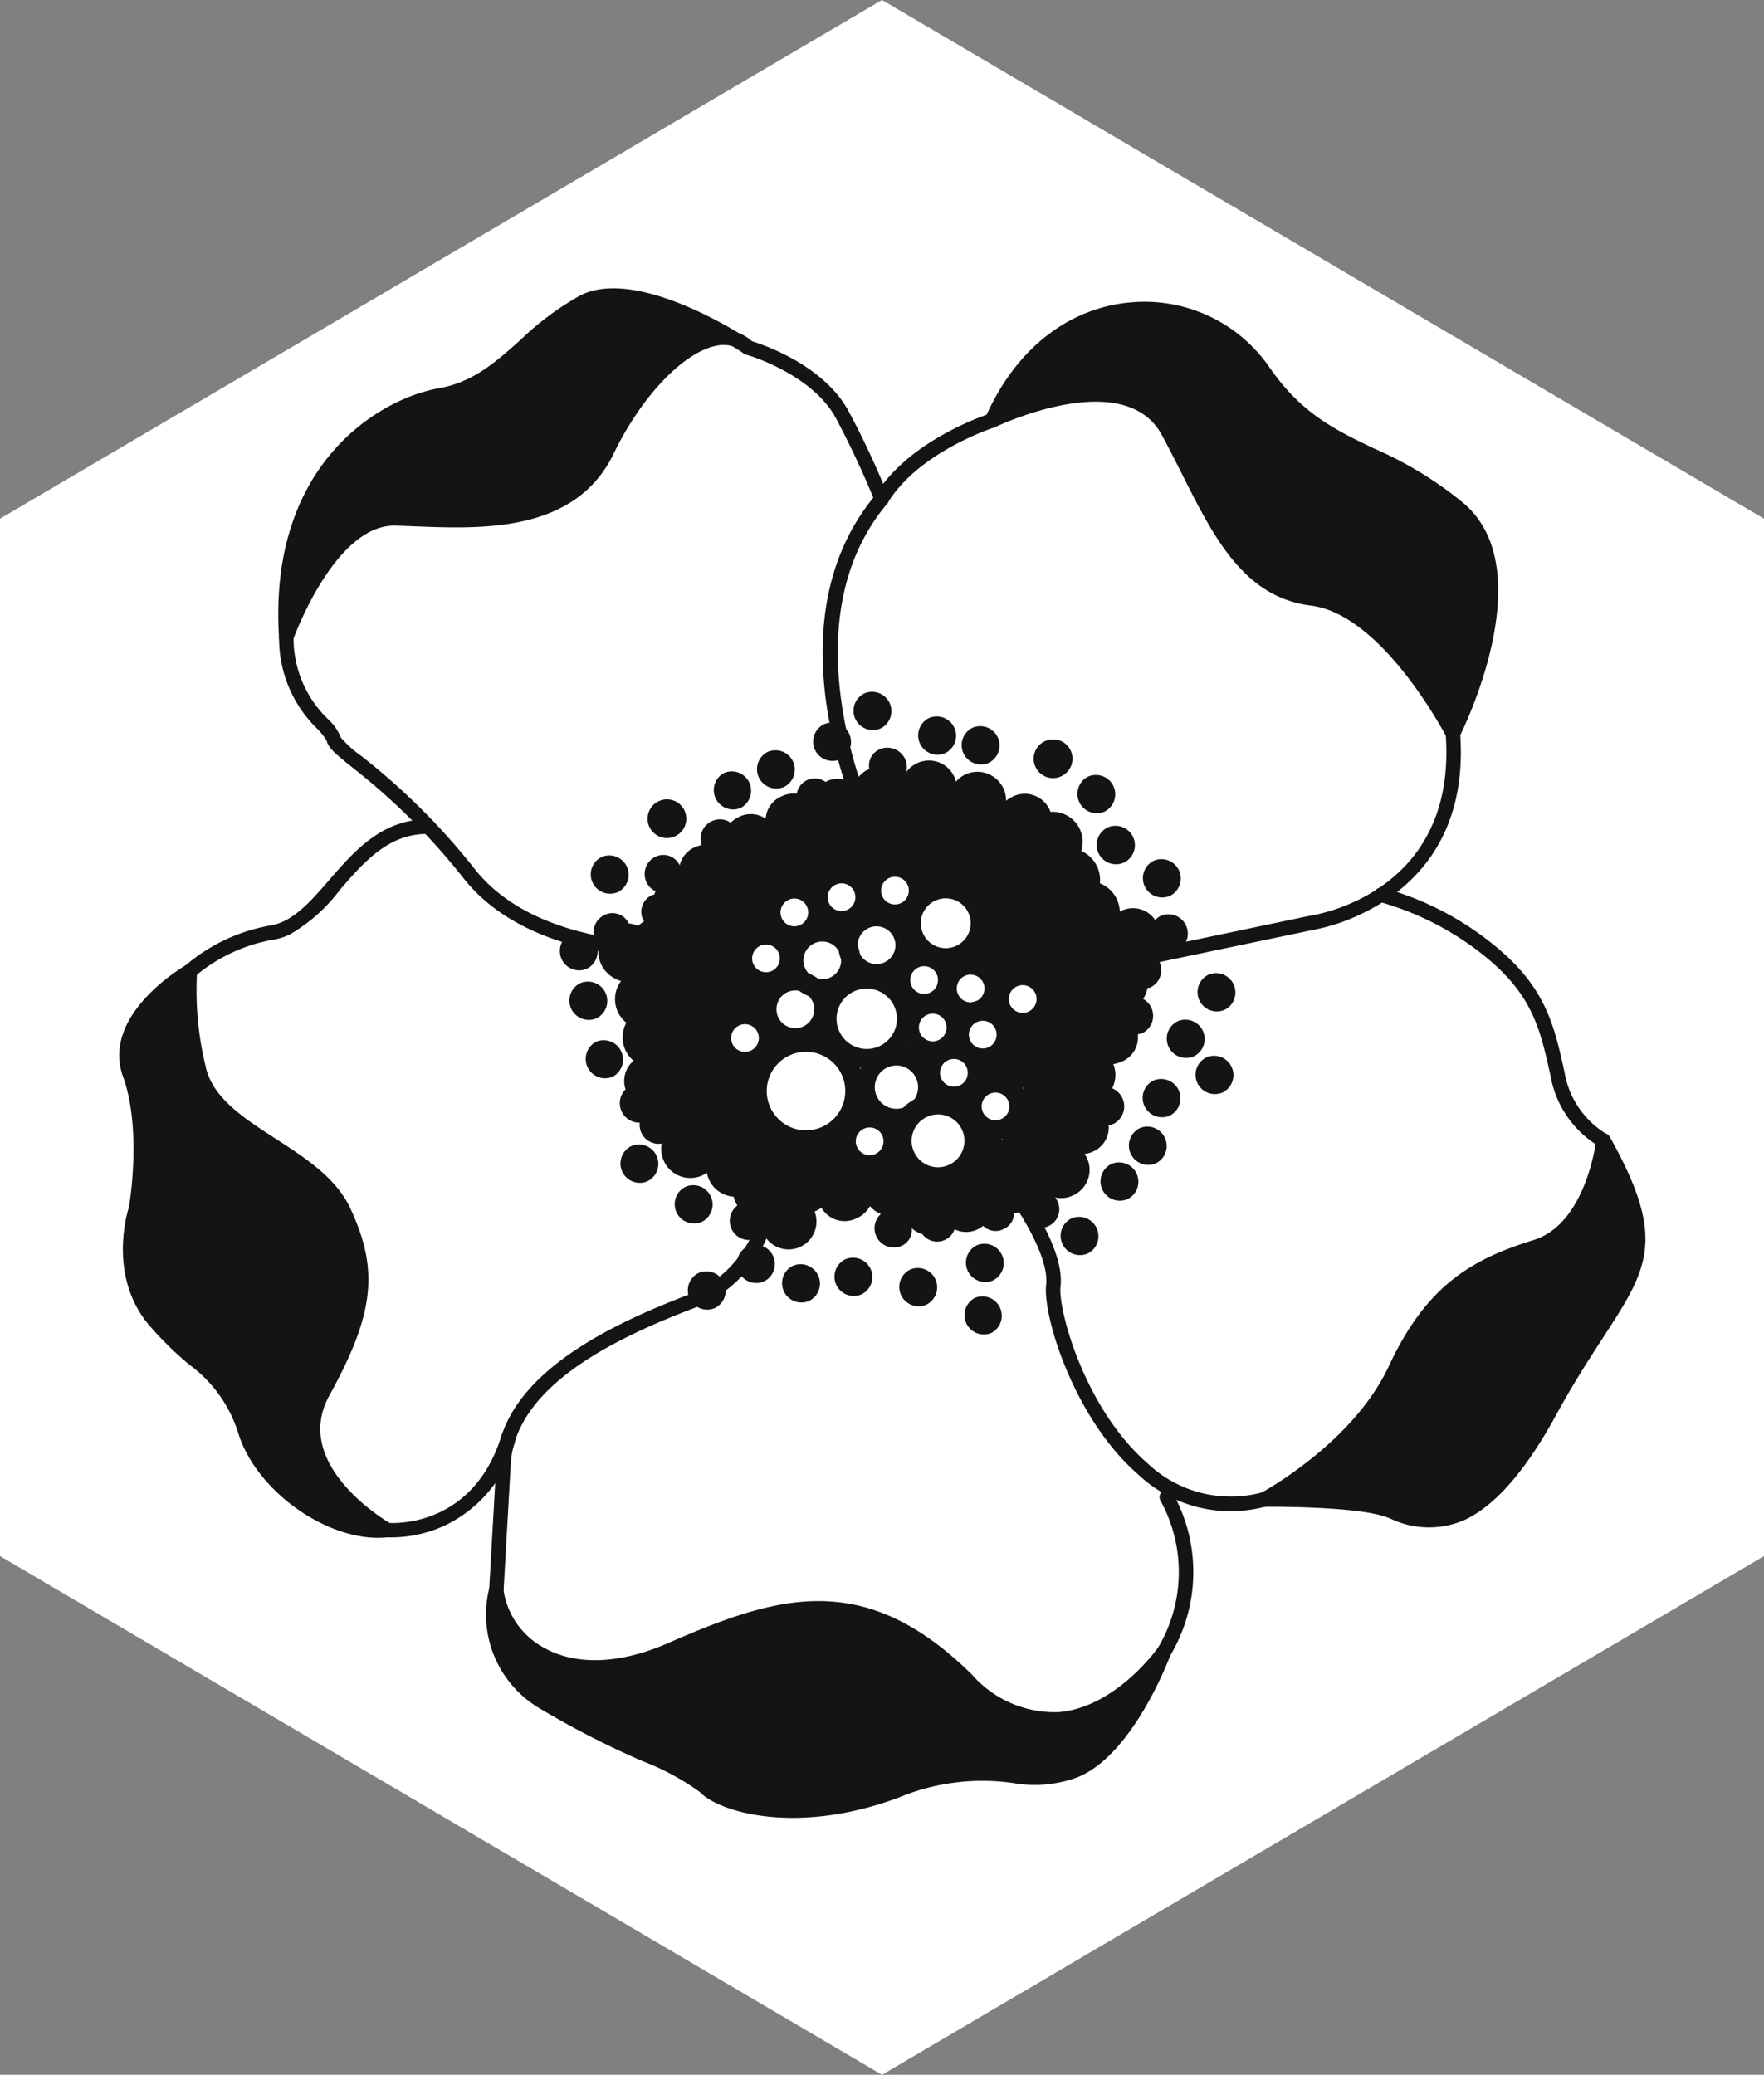
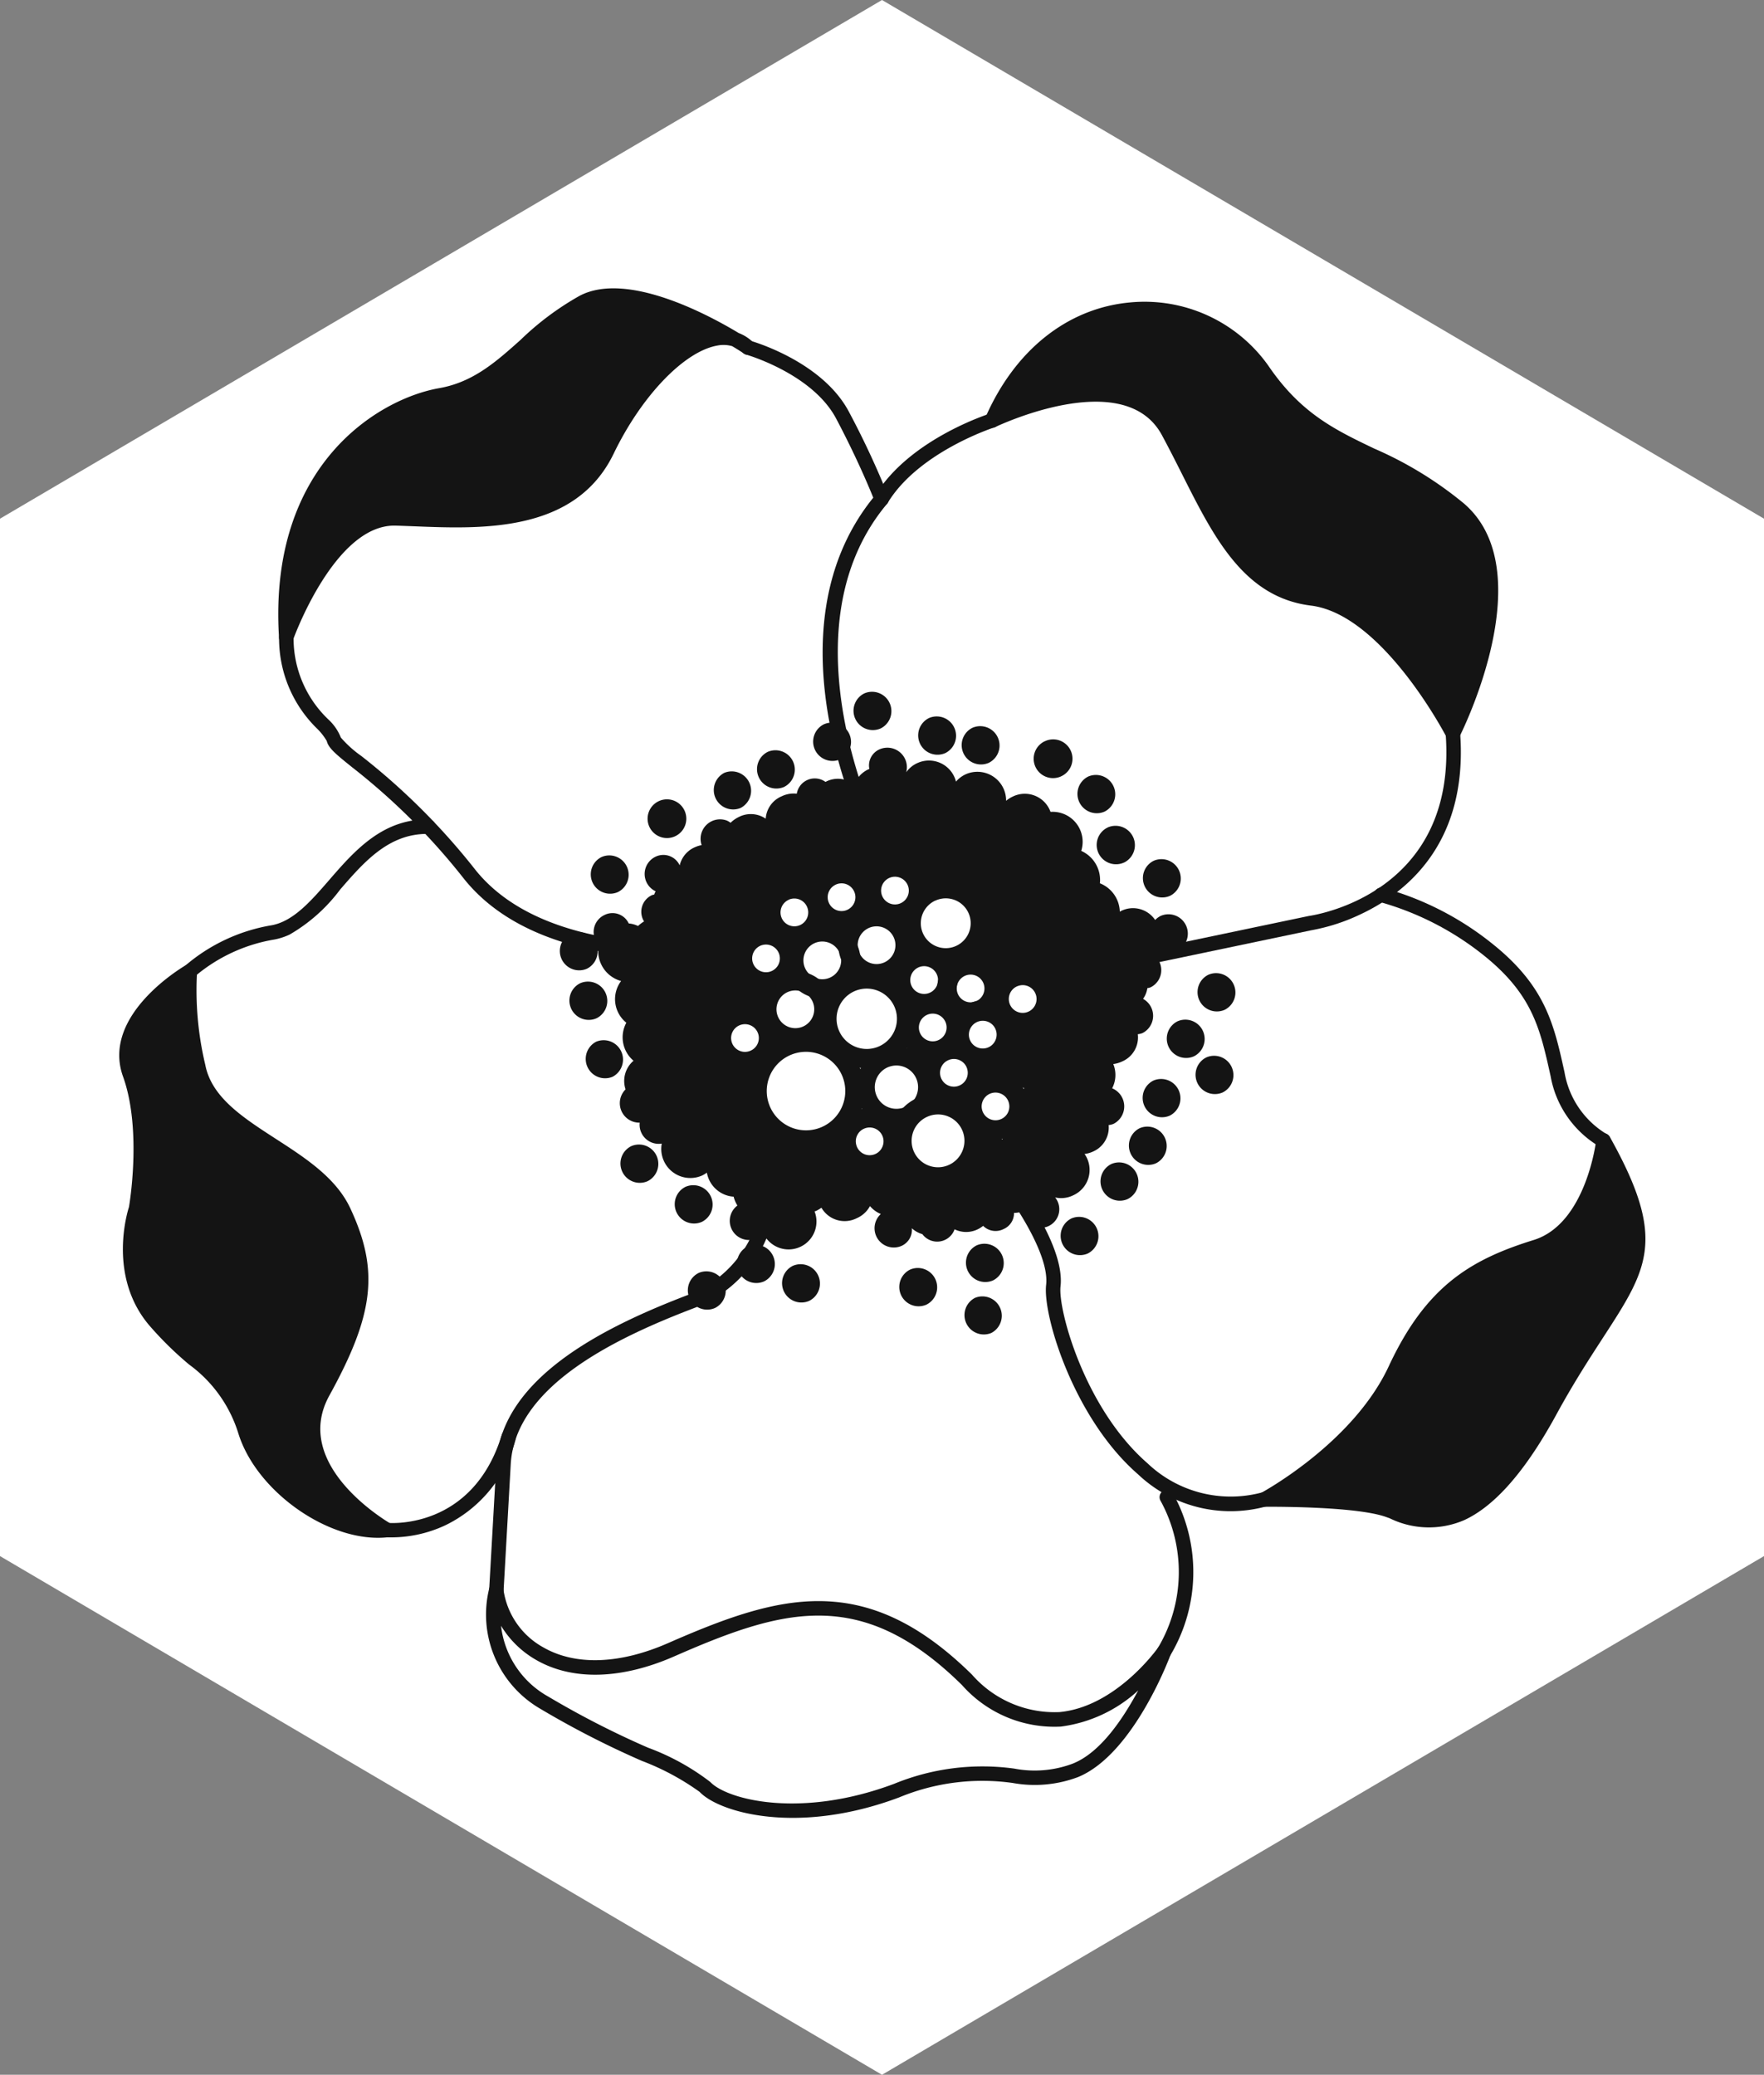
<svg xmlns="http://www.w3.org/2000/svg" width="104" height="122.333" viewBox="0 0 104 122.333">
  <rect x="0" y="0" width="104" height="122.333" fill="#808080" stroke="none" />
  <g id="Groupe_6273" data-name="Groupe 6273" transform="translate(-948 -4397)">
    <path id="Polygone_32" data-name="Polygone 32" d="M91.75,0l30.583,52L91.75,104H30.583L0,52,30.583,0Z" transform="translate(1052 4397) rotate(90)" fill="#fff" />
    <g id="Groupe_6085" data-name="Groupe 6085" transform="translate(17302.984 24227.002)">
      <path id="Tracé_12806" data-name="Tracé 12806" d="M141.889,36.366s2.515-7.126,6.456-7.018,10.121.848,12.461-4,6.342-8.021,8.311-6.071c0,0-6.462-4.38-9.735-2.678s-4.81,4.858-8.406,5.489S141.271,26.691,141.889,36.366Z" transform="translate(-16479.996 -19828.785)" fill="#141414" />
      <path id="Tracé_12807" data-name="Tracé 12807" d="M142.284,36.965a.427.427,0,0,1-.608-.361c-.652-10.217,5.893-14.1,9.441-14.721,2.012-.353,3.365-1.566,4.8-2.848a16.832,16.832,0,0,1,3.484-2.6c2.758-1.45,7.507,1.069,9.38,2.2a2.425,2.425,0,0,1,.852.552.428.428,0,0,1-.542.658c-.01-.008-.267-.181-.7-.439a1.862,1.862,0,0,0-.868-.036c-1.951.339-4.469,2.958-6.121,6.38-2.254,4.659-7.738,4.438-11.743,4.278-.387-.014-.76-.03-1.115-.04-3.582-.094-6.017,6.665-6.041,6.733A.439.439,0,0,1,142.284,36.965Zm4.525-7.451a3.889,3.889,0,0,1,1.763-.381c.359.01.736.026,1.125.04,3.771.152,8.931.359,10.939-3.795,1.693-3.5,4.2-6.159,6.36-6.761-2.066-1.087-5.183-2.369-7.1-1.476-.034.016-.07.034-.1.052a16.2,16.2,0,0,0-3.309,2.477c-1.528,1.368-2.97,2.659-5.221,3.055-3.055.54-8.5,3.71-8.769,11.853C143.339,32.86,144.82,30.441,146.809,29.515Z" transform="translate(-16480.209 -19828.998)" fill="#141414" />
      <path id="Tracé_12808" data-name="Tracé 12808" d="M140.9,36.072s-4.735,2.738-3.538,6.071.353,7.968.353,7.968-1.25,3.767,1.111,6.556,4.288,3.131,5.341,6.53,5.351,6.171,8.372,5.824c0,0-6.282-3.616-3.791-8.137s2.92-7.018,1.227-10.65-7.832-4.663-8.584-8.556A18.719,18.719,0,0,1,140.9,36.072Z" transform="translate(-16484.695 -19808.809)" fill="#141414" />
      <path id="Tracé_12809" data-name="Tracé 12809" d="M152.942,69.625a.383.383,0,0,1-.132.036c-3.38.389-7.752-2.643-8.829-6.121a7.92,7.92,0,0,0-2.906-4.063,20.37,20.37,0,0,1-2.355-2.317c-2.487-2.94-1.242-6.805-1.189-6.968h0s.794-4.513-.349-7.692c-1.306-3.626,3.52-6.464,3.727-6.583a.409.409,0,0,1,.453.018.423.423,0,0,1,.183.415,18.876,18.876,0,0,0,.487,5.461c.369,1.911,2.21,3.1,4.16,4.362,1.749,1.131,3.556,2.3,4.392,4.1,1.7,3.648,1.412,6.228-1.24,11.037-2.258,4.1,3.39,7.419,3.63,7.559a.429.429,0,0,1-.032.758ZM140.649,37.117c-1.2.87-3.462,2.876-2.664,5.1,1.223,3.4.407,7.995.371,8.189-.026.094-1.157,3.636,1.015,6.2a19.978,19.978,0,0,0,2.264,2.226,8.711,8.711,0,0,1,3.159,4.455,8.887,8.887,0,0,0,6.532,5.467c-1.775-1.4-4.655-4.37-2.732-7.86,2.519-4.573,2.792-6.875,1.213-10.263-.732-1.572-2.435-2.674-4.084-3.739-2.012-1.3-4.094-2.647-4.533-4.916A25.267,25.267,0,0,1,140.649,37.117Z" transform="translate(-16484.912 -19809.025)" fill="#141414" />
      <path id="Tracé_12810" data-name="Tracé 12810" d="M162.614,23.18s7.922-3.869,10.379.644,3.975,9.29,8.476,9.844,8.313,7.974,8.313,7.974,4.779-9.477.367-13.255-8.229-3.239-11.6-8.209S166.288,14.746,162.614,23.18Z" transform="translate(-16459.111 -19828.383)" fill="#141414" />
      <path id="Tracé_12811" data-name="Tracé 12811" d="M190.178,42.245a.493.493,0,0,1-.179.04.433.433,0,0,1-.383-.233c-.036-.072-3.761-7.226-7.985-7.746-3.949-.487-5.718-4.005-7.593-7.73-.387-.77-.784-1.556-1.205-2.335-2.232-4.1-9.748-.493-9.818-.465a.427.427,0,0,1-.483-.076.431.431,0,0,1-.1-.479c1.731-3.971,4.832-6.446,8.51-6.789a8.948,8.948,0,0,1,8.167,3.718c1.915,2.82,3.927,3.783,6.256,4.9a22.077,22.077,0,0,1,5.275,3.229c4.613,3.951-.062,13.374-.263,13.773A.428.428,0,0,1,190.178,42.245Zm-26.465-19.7c2.335-.917,7.788-2.535,9.87,1.288.427.786.828,1.578,1.219,2.359,1.845,3.666,3.438,6.833,6.934,7.264,3.843.473,7.1,5.5,8.227,7.451.987-2.272,3.534-9.064.122-11.984A21.249,21.249,0,0,0,185,25.819c-2.339-1.119-4.549-2.176-6.595-5.189a8.077,8.077,0,0,0-7.381-3.345A9.352,9.352,0,0,0,163.713,22.548Z" transform="translate(-16459.322 -19828.6)" fill="#141414" />
      <path id="Tracé_12812" data-name="Tracé 12812" d="M190.622,41.046s-.574,5.219-3.973,6.274-6.093,2.485-8.3,7.228-7.742,7.674-7.742,7.674,5.451-.064,7.369.634,5.1,2.22,9.485-5.834S194.86,48.621,190.622,41.046Z" transform="translate(-16451.076 -19803.807)" fill="#141414" />
      <path id="Tracé_12813" data-name="Tracé 12813" d="M182.645,63.645a5.245,5.245,0,0,1-4.406-.1l-.2-.072c-1.821-.664-7.162-.608-7.216-.608a.427.427,0,0,1-.2-.8c.054-.03,5.431-2.924,7.553-7.477,2.188-4.7,4.794-6.292,8.564-7.457,3.091-.973,3.67-5.861,3.674-5.911a.428.428,0,0,1,.8-.162c3.372,6.029,2.266,7.73-.405,11.841-.814,1.256-1.741,2.68-2.758,4.547C186.017,61.17,184.206,62.919,182.645,63.645Zm-10.309-1.629a24.429,24.429,0,0,1,6,.65l.2.076c1.875.694,4.705,1.743,8.761-5.712,1.033-1.9,2.008-3.4,2.792-4.6,2.441-3.755,3.37-5.185.949-9.894-.4,1.693-1.46,4.617-4.047,5.409-3.536,1.1-5.987,2.593-8.041,7A18.669,18.669,0,0,1,172.336,62.016Z" transform="translate(-16451.287 -19804.025)" fill="#141414" />
-       <path id="Tracé_12814" data-name="Tracé 12814" d="M187.492,57.91s-5.4,7.768-11.611,1.645-11.133-4.539-17.449-1.773-9.954-.491-10.3-3.512a5.943,5.943,0,0,0,2.836,6.637c4.082,2.519,8.42,3.857,9.465,4.962s5.469,2.4,11.3.219,7.413.082,10.532-1.193S187.492,57.91,187.492,57.91Z" transform="translate(-16473.857 -19790.51)" fill="#141414" />
      <path id="Tracé_12815" data-name="Tracé 12815" d="M182.819,65.421c-.064.03-.126.056-.188.082a7.25,7.25,0,0,1-3.847.345,12.821,12.821,0,0,0-6.7.854c-5.973,2.238-10.6.893-11.755-.327a14.834,14.834,0,0,0-3.406-1.829,53.708,53.708,0,0,1-5.973-3.063,6.424,6.424,0,0,1-3.023-7.124.428.428,0,0,1,.834.074,4.625,4.625,0,0,0,2.351,3.42c1.891,1.087,4.5,1,7.355-.251,6.5-2.846,11.589-4.378,17.921,1.861a6.47,6.47,0,0,0,5.151,2.206c3.347-.307,5.784-3.757,5.81-3.791a.426.426,0,0,1,.75.391C188.015,58.507,185.968,63.955,182.819,65.421Zm-34.2-8.851a5.486,5.486,0,0,0,2.788,4.186,52.633,52.633,0,0,0,5.879,3.012,13.894,13.894,0,0,1,3.67,2.022c.985,1.039,5.307,2.182,10.835.11a13.728,13.728,0,0,1,7.084-.9,6.368,6.368,0,0,0,3.436-.287c1.655-.648,2.986-2.67,3.875-4.32a8.318,8.318,0,0,1-4.557,2.13,7.269,7.269,0,0,1-5.834-2.449c-5.961-5.875-10.592-4.481-16.976-1.685-3.107,1.36-5.993,1.434-8.125.207A5.754,5.754,0,0,1,148.614,56.57Z" transform="translate(-16474.064 -19790.723)" fill="#141414" />
      <path id="Tracé_12816" data-name="Tracé 12816" d="M167.452,45.244a.432.432,0,0,1-.134.038c-.417.046-10.271,1.075-14.774-4.595a38.666,38.666,0,0,0-6.575-6.554c-.933-.75-1.4-1.127-1.5-1.554a3.544,3.544,0,0,0-.548-.706,7.422,7.422,0,0,1-2.262-5.413.427.427,0,0,1,.854.026,6.6,6.6,0,0,0,2.048,4.822,2.907,2.907,0,0,1,.738,1.069,6.6,6.6,0,0,0,1.209,1.089,39.537,39.537,0,0,1,6.709,6.693c4.212,5.3,13.911,4.286,14.009,4.274a.427.427,0,0,1,.229.812Z" transform="translate(-16480.189 -19818.893)" fill="#141414" />
      <path id="Tracé_12817" data-name="Tracé 12817" d="M163.369,47.407a.428.428,0,0,1-.562-.195c-.259-.507-6.21-12.435.231-20.411-.249-.616-1-2.417-2.188-4.663-1.4-2.645-5.269-3.763-5.307-3.773a.427.427,0,1,1,.231-.822c.173.048,4.266,1.229,5.832,4.2a50.8,50.8,0,0,1,2.323,4.986.429.429,0,0,1-.072.427c-6.342,7.547-.349,19.553-.287,19.673a.43.43,0,0,1-.189.576Z" transform="translate(-16466.537 -19827.459)" fill="#141414" />
      <path id="Tracé_12818" data-name="Tracé 12818" d="M159.763,25.111a.428.428,0,0,1-.546-.61c1.988-3.269,6.553-4.747,6.745-4.812a.428.428,0,0,1,.259.816c-.044.012-4.455,1.448-6.274,4.438A.446.446,0,0,1,159.763,25.111Z" transform="translate(-16462.59 -19825.303)" fill="#141414" />
      <path id="Tracé_12819" data-name="Tracé 12819" d="M181.327,39.973a11.378,11.378,0,0,1-2.866.923l-12.377,2.593a.431.431,0,0,1-.507-.331.426.426,0,0,1,.331-.505l12.407-2.6c.387-.056,8.763-1.332,8.073-10.72a.427.427,0,1,1,.852-.062C187.717,35.763,184.069,38.7,181.327,39.973Z" transform="translate(-16456.139 -19816.047)" fill="#141414" />
      <path id="Tracé_12820" data-name="Tracé 12820" d="M187.546,48.911a.424.424,0,0,1-.365,0,6.045,6.045,0,0,1-2.922-4.168c-.628-2.84-1.071-4.854-4.019-7.192a17.231,17.231,0,0,0-6.067-3.091.428.428,0,0,1,.193-.834,17.8,17.8,0,0,1,6.4,3.255c3.187,2.527,3.684,4.777,4.312,7.625a5.278,5.278,0,0,0,2.471,3.636.426.426,0,0,1,.2.572A.436.436,0,0,1,187.546,48.911Z" transform="translate(-16447.822 -19811.283)" fill="#141414" />
      <path id="Tracé_12821" data-name="Tracé 12821" d="M178.753,61.806a.382.382,0,0,1-.072.026,7.935,7.935,0,0,1-7.539-1.909c-3.789-3.3-5.616-9.37-5.409-11.159.215-1.845-2.06-5.118-2.956-6.224a.429.429,0,0,1,.666-.54c.138.174,3.44,4.284,3.139,6.861-.154,1.348,1.412,7.182,5.122,10.415A7.116,7.116,0,0,0,178.466,61a.428.428,0,0,1,.287.8Z" transform="translate(-16459.041 -19803.006)" fill="#141414" />
      <path id="Tracé_12822" data-name="Tracé 12822" d="M148.435,66.335a.416.416,0,0,1-.2.04.427.427,0,0,1-.4-.451s.136-2.363.421-7.447c.287-5.153,6.629-8.157,11.366-9.964a6.819,6.819,0,0,0,4.262-5.461.428.428,0,1,1,.852.068,7.556,7.556,0,0,1-4.81,6.191c-4.521,1.725-10.56,4.559-10.819,9.214-.285,5.084-.421,7.447-.421,7.447A.424.424,0,0,1,148.435,66.335Z" transform="translate(-16473.98 -19802.189)" fill="#141414" />
      <path id="Tracé_12823" data-name="Tracé 12823" d="M148.477,55.178a7.524,7.524,0,0,1-3.466.71.427.427,0,0,1,.076-.85c.2.016,5.006.363,6.713-5.181a.427.427,0,1,1,.816.251A7.772,7.772,0,0,1,148.477,55.178Z" transform="translate(-16477.203 -19795.248)" fill="#141414" />
      <path id="Tracé_12824" data-name="Tracé 12824" d="M145.135,38.4a3.762,3.762,0,0,1-.878.289,9.712,9.712,0,0,0-4.707,2.178.428.428,0,1,1-.6-.606,10.471,10.471,0,0,1,5.148-2.413c1.274-.249,2.294-1.424,3.372-2.667,1.468-1.693,3.135-3.612,5.849-3.568a.427.427,0,0,1-.016.854c-2.311-.036-3.775,1.647-5.185,3.273A9.885,9.885,0,0,1,145.135,38.4Z" transform="translate(-16483.043 -19813.299)" fill="#141414" />
      <path id="Tracé_12825" data-name="Tracé 12825" d="M168.062,61.261a.435.435,0,0,1-.391-.016.425.425,0,0,1-.162-.582,8.738,8.738,0,0,0,.18-8.686.427.427,0,0,1,.722-.457,9.58,9.58,0,0,1-.158,9.563A.43.43,0,0,1,168.062,61.261Z" transform="translate(-16454.242 -19793.475)" fill="#141414" />
      <path id="Tracé_12826" data-name="Tracé 12826" d="M161.3,38.48a2.253,2.253,0,1,1,1.091-2.994A2.255,2.255,0,0,1,161.3,38.48Zm-1.422-3.051a1.113,1.113,0,1,0,1.48.538A1.115,1.115,0,0,0,159.876,35.43Z" transform="translate(-16463.654 -19810.709)" fill="#141414" />
      <path id="Tracé_12827" data-name="Tracé 12827" d="M159.705,38.925a2.252,2.252,0,1,1,1.091-2.992A2.253,2.253,0,0,1,159.705,38.925Zm-1.42-3.051a1.113,1.113,0,1,0,1.478.54A1.113,1.113,0,0,0,158.285,35.875Z" transform="translate(-16465.258 -19810.26)" fill="#141414" />
      <path id="Tracé_12828" data-name="Tracé 12828" d="M158.912,40.364A2.253,2.253,0,1,1,160,37.372,2.256,2.256,0,0,1,158.912,40.364Zm-1.422-3.051a1.113,1.113,0,1,0,1.48.54A1.116,1.116,0,0,0,157.49,37.314Z" transform="translate(-16466.053 -19808.814)" fill="#141414" />
      <path id="Tracé_12829" data-name="Tracé 12829" d="M162.428,39.086a1.957,1.957,0,1,1,.947-2.6A1.96,1.96,0,0,1,162.428,39.086Zm-1.173-2.515a.818.818,0,1,0,1.087.4A.82.82,0,0,0,161.254,36.57Z" transform="translate(-16462.098 -19809.529)" fill="#141414" />
      <path id="Tracé_12830" data-name="Tracé 12830" d="M161.568,36.458a1.957,1.957,0,1,1,.947-2.6A1.959,1.959,0,0,1,161.568,36.458ZM160.4,33.943a.817.817,0,1,0,1.085.4A.817.817,0,0,0,160.4,33.943Z" transform="translate(-16462.963 -19812.176)" fill="#141414" />
      <path id="Tracé_12831" data-name="Tracé 12831" d="M160,36.65a1.956,1.956,0,1,1,.947-2.6A1.962,1.962,0,0,1,160,36.65Zm-1.171-2.513a.817.817,0,1,0,1.085.4A.816.816,0,0,0,158.828,34.137Z" transform="translate(-16464.541 -19811.979)" fill="#141414" />
      <path id="Tracé_12832" data-name="Tracé 12832" d="M158.612,37.1a1.957,1.957,0,1,1,.947-2.6A1.962,1.962,0,0,1,158.612,37.1Zm-1.171-2.513a.817.817,0,1,0,1.085.4A.815.815,0,0,0,157.441,34.582Z" transform="translate(-16465.934 -19811.531)" fill="#141414" />
      <path id="Tracé_12833" data-name="Tracé 12833" d="M162.678,40.481a1.957,1.957,0,1,1,.949-2.6A1.959,1.959,0,0,1,162.678,40.481Zm-1.171-2.515a.817.817,0,1,0,1.087.4A.818.818,0,0,0,161.507,37.966Z" transform="translate(-16461.844 -19808.127)" fill="#141414" />
      <path id="Tracé_12834" data-name="Tracé 12834" d="M162.041,42.882a2.574,2.574,0,0,1-.427.152,2.4,2.4,0,1,1,.427-.152Zm-1.568-3.347a1.269,1.269,0,0,0-.556.507,1.279,1.279,0,0,0,.445,1.749,1.281,1.281,0,0,0,.969.138,1.262,1.262,0,0,0,.782-.586v0a1.277,1.277,0,0,0-1.416-1.887A1.5,1.5,0,0,0,160.472,39.535Z" transform="translate(-16463.148 -19806.594)" fill="#141414" />
      <path id="Tracé_12835" data-name="Tracé 12835" d="M163.3,41.811a2.179,2.179,0,0,1-.343.124,1.96,1.96,0,1,1,1.2-.9h0A1.91,1.91,0,0,1,163.3,41.811ZM162.128,39.3a.81.81,0,0,0-.357.321.817.817,0,1,0,1.406.834h0a.817.817,0,0,0,.088-.62.8.8,0,0,0-.375-.5A.811.811,0,0,0,162.128,39.3Z" transform="translate(-16461.219 -19806.785)" fill="#141414" />
      <path id="Tracé_12836" data-name="Tracé 12836" d="M160.827,43.827a1.958,1.958,0,1,1,.852-.774h0A1.938,1.938,0,0,1,160.827,43.827Zm-1.175-2.511a.791.791,0,0,0-.357.323.8.8,0,0,0-.088.618.813.813,0,0,0,.993.59.8.8,0,0,0,.5-.375h0a.814.814,0,0,0-.285-1.119A.817.817,0,0,0,159.652,41.316Z" transform="translate(-16463.709 -19804.762)" fill="#141414" />
      <path id="Tracé_12837" data-name="Tracé 12837" d="M163.52,44.856a2.623,2.623,0,0,1-.475.168A2.671,2.671,0,0,1,161,44.733a2.7,2.7,0,1,1,2.75-4.639,2.7,2.7,0,0,1-.231,4.761ZM161.717,41a1.556,1.556,0,1,0,2,2.2h0a1.554,1.554,0,0,0-2-2.2Z" transform="translate(-16462.059 -19805.143)" fill="#141414" />
      <path id="Tracé_12838" data-name="Tracé 12838" d="M164.151,40.691a2.2,2.2,0,0,1-.345.124,1.957,1.957,0,0,1-2.168-2.894A1.956,1.956,0,1,1,165,39.915h0A1.943,1.943,0,0,1,164.151,40.691Zm-1.175-2.513a.817.817,0,0,0,.548,1.532.8.8,0,0,0,.5-.375h0a.817.817,0,0,0-.285-1.121A.822.822,0,0,0,162.976,38.178Z" transform="translate(-16460.365 -19807.916)" fill="#141414" />
      <path id="Tracé_12839" data-name="Tracé 12839" d="M163.794,39.332a2.2,2.2,0,0,1-.345.124,1.965,1.965,0,1,1,1.2-.9h0A1.921,1.921,0,0,1,163.794,39.332Zm-1.175-2.513a.835.835,0,0,0-.359.325.818.818,0,0,0,.907,1.207.807.807,0,0,0,.5-.375h0a.817.817,0,0,0-1.049-1.157Z" transform="translate(-16460.725 -19809.279)" fill="#141414" />
      <path id="Tracé_12840" data-name="Tracé 12840" d="M157.781,38.449a1.8,1.8,0,0,1-.345.122,1.956,1.956,0,1,1,1.2-.9v0A1.943,1.943,0,0,1,157.781,38.449Zm.363-1.065.01-.006Zm-1.538-1.448a.817.817,0,0,0,.548,1.532.827.827,0,0,0,.5-.375h0a.818.818,0,0,0-.9-1.209A.766.766,0,0,0,156.606,35.935Z" transform="translate(-16466.773 -19810.17)" fill="#141414" />
      <path id="Tracé_12841" data-name="Tracé 12841" d="M157.161,40.789a1.954,1.954,0,1,1,.854-.772h0A1.954,1.954,0,0,1,157.161,40.789Zm.365-1.063.01-.006Zm-1.54-1.448a.816.816,0,0,0-.07,1.442.808.808,0,0,0,.62.088.817.817,0,0,0,.5-.373h0a.817.817,0,0,0-.9-1.209A.731.731,0,0,0,155.986,38.278Z" transform="translate(-16467.395 -19807.816)" fill="#141414" />
      <path id="Tracé_12842" data-name="Tracé 12842" d="M164.527,42.8a1.854,1.854,0,0,1-.345.122,1.957,1.957,0,1,1,1.2-.9l0,0A1.943,1.943,0,0,1,164.527,42.8Zm.363-1.065.01,0Zm-1.538-1.448a.817.817,0,1,0,1.049,1.157h0a.818.818,0,0,0-.9-1.209A.768.768,0,0,0,163.352,40.286Z" transform="translate(-16459.99 -19805.793)" fill="#141414" />
      <path id="Tracé_12843" data-name="Tracé 12843" d="M165.328,39.646a2.01,2.01,0,0,1-.345.122,1.957,1.957,0,1,1,.511-3.58,1.96,1.96,0,0,1,.686,2.682h0A1.955,1.955,0,0,1,165.328,39.646Zm.363-1.067.01,0Zm-1.54-1.448A.818.818,0,1,0,165.2,38.29h0a.819.819,0,0,0-.285-1.121.809.809,0,0,0-.62-.088A.875.875,0,0,0,164.151,37.131Z" transform="translate(-16459.186 -19808.971)" fill="#141414" />
      <path id="Tracé_12844" data-name="Tracé 12844" d="M163.667,38.335a2.569,2.569,0,0,1-.461.164,2.6,2.6,0,1,1,.461-.164Zm-1.729-3.7a1.47,1.47,0,1,0,1.887,2.082h0a1.468,1.468,0,0,0-.513-2.014A1.475,1.475,0,0,0,161.938,34.639Z" transform="translate(-16461.787 -19811.533)" fill="#141414" />
      <path id="Tracé_12845" data-name="Tracé 12845" d="M161.629,41.581a2.92,2.92,0,1,1,1.414-3.879A2.925,2.925,0,0,1,161.629,41.581Zm-1.986-4.26a1.78,1.78,0,1,0,2.367.862A1.784,1.784,0,0,0,159.643,37.321Z" transform="translate(-16464.279 -19808.867)" fill="#141414" />
      <path id="Tracé_12846" data-name="Tracé 12846" d="M160.337,44.46a3.455,3.455,0,1,1,1.673-4.591A3.459,3.459,0,0,1,160.337,44.46ZM157.9,39.229a2.315,2.315,0,1,0,3.077,1.121A2.318,2.318,0,0,0,157.9,39.229Z" transform="translate(-16466.342 -19806.998)" fill="#141414" />
      <path id="Tracé_12847" data-name="Tracé 12847" d="M184.326,39.436a1.174,1.174,0,0,0-.321.239,1.573,1.573,0,0,0-2.024-.525c-.022.01-.038.024-.06.036a1.852,1.852,0,0,0-1.173-1.675,1.879,1.879,0,0,0-1.1-1.911,1.77,1.77,0,0,0-1.811-2.3,1.611,1.611,0,0,0-2.232-.9,1.73,1.73,0,0,0-.387.247,1.693,1.693,0,0,0-2.391-1.56,1.671,1.671,0,0,0-.564.429,1.642,1.642,0,0,0-2.3-1.083,1.6,1.6,0,0,0-.634.531,1.151,1.151,0,0,0-1.564-1.356,1.038,1.038,0,0,0-.61,1.165c-.012.006-.022,0-.036.01a1.565,1.565,0,0,0-.846.911,1.541,1.541,0,0,0-1.683-.172l-.02.012a1.074,1.074,0,0,0-1.693.694,1.626,1.626,0,0,0-.893.154,1.538,1.538,0,0,0-.939,1.32,1.55,1.55,0,0,0-1.587-.1,1.788,1.788,0,0,0-.485.341,1.16,1.16,0,0,0-.207-.126l-.054-.02a1.147,1.147,0,0,0-1.444,1.462,1.651,1.651,0,0,0-.387.12,1.548,1.548,0,0,0-.907,1.075,1.062,1.062,0,0,0-1.436-.505,1.128,1.128,0,0,0,.018,2.034,1.033,1.033,0,0,0-.086.193.868.868,0,0,0-.12.028,1.079,1.079,0,0,0-.477,1.556,1.894,1.894,0,0,0-.355.269,1.521,1.521,0,0,0-.548-.15,1.057,1.057,0,0,0-1.43-.5,1.108,1.108,0,0,0-.335,1.767,1.832,1.832,0,0,0,1.314,2.126,1.781,1.781,0,0,0,.309,2.459,1.807,1.807,0,0,0,.423,2.242,1.571,1.571,0,0,0-.469,1.689,1.148,1.148,0,0,0,.834,1.962,1.127,1.127,0,0,0,1.3,1.235,1.714,1.714,0,0,0,2.371,1.885,1.834,1.834,0,0,0,.289-.172,1.72,1.72,0,0,0,1.576,1.416,1.978,1.978,0,0,0,.223.523,1.13,1.13,0,1,0,1.532,1.645,1.644,1.644,0,0,0,3.018-1.3c.028-.012.052-.012.08-.024a1.957,1.957,0,0,0,.325-.193,1.579,1.579,0,0,0,2.084.618,1.623,1.623,0,0,0,.778-.714,1.66,1.66,0,0,0,.64.467,1.136,1.136,0,0,0,1.2,1.889,1.033,1.033,0,0,0,.628-1.049,1.543,1.543,0,0,0,.62.347,1.087,1.087,0,0,0,1.9-.285,1.551,1.551,0,0,0,1.384-.01,1.824,1.824,0,0,0,.3-.193,1.036,1.036,0,0,0,1.2.191,1.018,1.018,0,0,0,.62-.955,1.651,1.651,0,0,0,.479-.078,1.1,1.1,0,1,0,1.945-.834,1.607,1.607,0,0,0,1.067-.126,1.641,1.641,0,0,0,.668-2.437,1.66,1.66,0,0,0,.477-.132,1.543,1.543,0,0,0,.943-1.572,1.074,1.074,0,0,0,.283-.068,1.156,1.156,0,0,0-.076-2.1,1.705,1.705,0,0,0,.066-1.43,1.725,1.725,0,0,0,.509-.146,1.543,1.543,0,0,0,.937-1.613,1.061,1.061,0,0,0,.271-.064,1.14,1.14,0,0,0,.04-2.02,1.485,1.485,0,0,0,.253-.632,1.185,1.185,0,0,0,.176-.042A1.128,1.128,0,0,0,184,41.8a1.553,1.553,0,0,0,.247-.371,1.017,1.017,0,0,0,1.041.076A1.141,1.141,0,0,0,184.326,39.436Zm-6.368,5.548a1.456,1.456,0,0,0-.443.136,1.833,1.833,0,0,0-.9,1.073,1.042,1.042,0,0,0-.178-.036.547.547,0,0,0-.9.263,1.533,1.533,0,0,0-.788,1.448.557.557,0,0,0-.255.054.593.593,0,0,0-.13.1.714.714,0,0,0-.16.038.572.572,0,1,0,.614.937.522.522,0,0,0,.158-.038.529.529,0,0,0,.118-.086,1.618,1.618,0,0,0,1.181.7,1.883,1.883,0,0,0,.247,1.26,1.76,1.76,0,0,0-.56.152,1.558,1.558,0,0,0-.947,1.631,1.545,1.545,0,0,0-1.5-.05,1.6,1.6,0,0,0-.834,2.088,1.7,1.7,0,0,0-1.045.5,1.528,1.528,0,0,0-1.518-.229,1.679,1.679,0,0,0-1.456-1.25,1.8,1.8,0,0,0-1.709.961,1.72,1.72,0,0,0-.511-.443,1.722,1.722,0,0,0-2.365-1.954,1.655,1.655,0,0,0-.674.558,1.59,1.59,0,0,0-2.136-.708c-.022.012-.04.026-.062.036a1.731,1.731,0,0,0-.636-.872,1.94,1.94,0,0,0-.2-.517,1.456,1.456,0,0,0,.345-.517,1.73,1.73,0,0,0-1.021-2.19l-.052-.02a1.662,1.662,0,0,0-1.063.006,1.915,1.915,0,0,0-.55-1.564,1.5,1.5,0,0,0,.507-1.087,1.545,1.545,0,0,0,1.42.016A1.732,1.732,0,0,0,159.3,42.1a1.648,1.648,0,0,0,.106-1.091,1.66,1.66,0,0,0,.913-.152,1.62,1.62,0,0,0,.768-2.26,1.566,1.566,0,0,0,.893-1.023,1.654,1.654,0,0,0,2.8-.766,1.557,1.557,0,0,0,1.446.016,1.778,1.778,0,0,0,.18-.106,1.557,1.557,0,0,0,1.873.343,1.615,1.615,0,0,0,.79-.74,1.719,1.719,0,0,0,.327-.042,1.669,1.669,0,0,0,2.365,1.326c.022-.01.04-.024.062-.036a1.722,1.722,0,0,0,1.649,1.1,1.892,1.892,0,0,0,.562,1.781,1.515,1.515,0,0,0-.315.79.509.509,0,0,0-.156.038.566.566,0,0,0,.405,1.051,1.591,1.591,0,0,0,2.142.718,1.715,1.715,0,0,0,.525-.385,1.713,1.713,0,0,0,1.32,1.061A1.713,1.713,0,0,0,177.958,44.984Z" transform="translate(-16470.885 -19815.432)" fill="#141414" />
      <path id="Tracé_12848" data-name="Tracé 12848" d="M152.329,41.271a1.14,1.14,0,0,0,.963,2.066A1.14,1.14,0,0,0,152.329,41.271Z" transform="translate(-16470.098 -19803.693)" fill="#141414" />
      <path id="Tracé_12849" data-name="Tracé 12849" d="M153.923,42.468a1.14,1.14,0,0,0,.963,2.066A1.14,1.14,0,0,0,153.923,42.468Z" transform="translate(-16468.492 -19802.492)" fill="#141414" />
      <path id="Tracé_12850" data-name="Tracé 12850" d="M151.3,38.2a1.142,1.142,0,0,0,.965,2.068A1.142,1.142,0,0,0,151.3,38.2Z" transform="translate(-16471.135 -19806.781)" fill="#141414" />
      <path id="Tracé_12851" data-name="Tracé 12851" d="M150.826,36.483a1.14,1.14,0,0,0,.963,2.066A1.14,1.14,0,0,0,150.826,36.483Z" transform="translate(-16471.604 -19808.512)" fill="#141414" />
      <path id="Tracé_12852" data-name="Tracé 12852" d="M150.544,35.027a1.141,1.141,0,0,0,.963,2.068A1.141,1.141,0,0,0,150.544,35.027Z" transform="translate(-16471.889 -19809.979)" fill="#141414" />
      <path id="Tracé_12853" data-name="Tracé 12853" d="M155.062,30.3a1.142,1.142,0,0,0,.965,2.068A1.142,1.142,0,0,0,155.062,30.3Z" transform="translate(-16467.346 -19814.732)" fill="#141414" />
      <path id="Tracé_12854" data-name="Tracé 12854" d="M156.341,29.681a1.141,1.141,0,0,0,.963,2.068A1.141,1.141,0,0,0,156.341,29.681Z" transform="translate(-16466.061 -19815.352)" fill="#141414" />
      <path id="Tracé_12855" data-name="Tracé 12855" d="M157.99,28.87a1.14,1.14,0,0,0,.963,2.066A1.14,1.14,0,0,0,157.99,28.87Z" transform="translate(-16464.398 -19816.168)" fill="#141414" />
      <path id="Tracé_12856" data-name="Tracé 12856" d="M161.079,28.686a1.14,1.14,0,0,0,.963,2.066A1.14,1.14,0,0,0,161.079,28.686Z" transform="translate(-16461.295 -19816.35)" fill="#141414" />
      <path id="Tracé_12857" data-name="Tracé 12857" d="M162.358,28.973a1.14,1.14,0,0,0,.963,2.066A1.14,1.14,0,0,0,162.358,28.973Z" transform="translate(-16460.01 -19816.063)" fill="#141414" />
      <path id="Tracé_12858" data-name="Tracé 12858" d="M151.454,32.773a1.14,1.14,0,0,0,.963,2.066A1.14,1.14,0,0,0,151.454,32.773Z" transform="translate(-16470.973 -19812.242)" fill="#141414" />
      <path id="Tracé_12859" data-name="Tracé 12859" d="M153.137,31.13A1.14,1.14,0,0,0,154.1,33.2,1.14,1.14,0,0,0,153.137,31.13Z" transform="translate(-16469.281 -19813.895)" fill="#141414" />
      <path id="Tracé_12860" data-name="Tracé 12860" d="M164.538,29.363l-.074.032a1.142,1.142,0,0,0,.965,2.068l.072-.034A1.14,1.14,0,0,0,164.538,29.363Z" transform="translate(-16457.889 -19815.674)" fill="#141414" />
      <path id="Tracé_12861" data-name="Tracé 12861" d="M159.177,27.963a1.14,1.14,0,0,0,.963,2.066A1.14,1.14,0,0,0,159.177,27.963Z" transform="translate(-16463.205 -19817.08)" fill="#141414" />
      <path id="Tracé_12862" data-name="Tracé 12862" d="M165.76,30.406a1.141,1.141,0,0,0,.963,2.068A1.141,1.141,0,0,0,165.76,30.406Z" transform="translate(-16456.588 -19814.621)" fill="#141414" />
      <path id="Tracé_12863" data-name="Tracé 12863" d="M166.362,31.9l-.036.018a1.14,1.14,0,0,0,.963,2.066l.038-.016A1.142,1.142,0,0,0,166.362,31.9Z" transform="translate(-16456.018 -19813.123)" fill="#141414" />
      <path id="Tracé_12864" data-name="Tracé 12864" d="M167.685,32.883a1.14,1.14,0,0,0,.963,2.066A1.14,1.14,0,0,0,167.685,32.883Z" transform="translate(-16454.652 -19812.131)" fill="#141414" />
      <path id="Tracé_12865" data-name="Tracé 12865" d="M169.291,36.235a1.14,1.14,0,0,0,.963,2.066A1.14,1.14,0,0,0,169.291,36.235Z" transform="translate(-16453.037 -19808.762)" fill="#141414" />
      <path id="Tracé_12866" data-name="Tracé 12866" d="M168.386,37.6a1.14,1.14,0,0,0,.963,2.066A1.14,1.14,0,0,0,168.386,37.6Z" transform="translate(-16453.945 -19807.385)" fill="#141414" />
      <path id="Tracé_12867" data-name="Tracé 12867" d="M167.676,39.344a1.141,1.141,0,0,0,.963,2.068A1.141,1.141,0,0,0,167.676,39.344Z" transform="translate(-16454.66 -19805.633)" fill="#141414" />
      <path id="Tracé_12868" data-name="Tracé 12868" d="M169.231,38.663a1.14,1.14,0,0,0,.963,2.066A1.14,1.14,0,0,0,169.231,38.663Z" transform="translate(-16453.094 -19806.318)" fill="#141414" />
      <path id="Tracé_12869" data-name="Tracé 12869" d="M167.271,40.745a1.141,1.141,0,0,0,.963,2.068A1.141,1.141,0,0,0,167.271,40.745Z" transform="translate(-16455.066 -19804.225)" fill="#141414" />
      <path id="Tracé_12870" data-name="Tracé 12870" d="M166.438,41.8a1.14,1.14,0,0,0,.963,2.066A1.14,1.14,0,0,0,166.438,41.8Z" transform="translate(-16455.904 -19803.168)" fill="#141414" />
      <path id="Tracé_12871" data-name="Tracé 12871" d="M165.267,43.4a1.141,1.141,0,0,0,.963,2.068A1.141,1.141,0,0,0,165.267,43.4Z" transform="translate(-16457.086 -19801.559)" fill="#141414" />
      <path id="Tracé_12872" data-name="Tracé 12872" d="M162.483,44.188a1.141,1.141,0,0,0,.963,2.068A1.141,1.141,0,0,0,162.483,44.188Z" transform="translate(-16459.885 -19800.762)" fill="#141414" />
      <path id="Tracé_12873" data-name="Tracé 12873" d="M160.524,44.9a1.14,1.14,0,0,0,.963,2.066A1.14,1.14,0,0,0,160.524,44.9Z" transform="translate(-16461.854 -19800.043)" fill="#141414" />
-       <path id="Tracé_12874" data-name="Tracé 12874" d="M158.619,44.6a1.14,1.14,0,0,0,.963,2.066A1.14,1.14,0,0,0,158.619,44.6Z" transform="translate(-16463.77 -19800.35)" fill="#141414" />
      <path id="Tracé_12875" data-name="Tracé 12875" d="M157.077,44.79a1.14,1.14,0,0,0,.963,2.066A1.14,1.14,0,0,0,157.077,44.79Z" transform="translate(-16465.318 -19800.156)" fill="#141414" />
      <path id="Tracé_12876" data-name="Tracé 12876" d="M155.752,44.217a1.14,1.14,0,0,0,.963,2.066A1.14,1.14,0,0,0,155.752,44.217Z" transform="translate(-16466.652 -19800.732)" fill="#141414" />
      <path id="Tracé_12877" data-name="Tracé 12877" d="M154.309,45a1.14,1.14,0,0,0,.963,2.066A1.14,1.14,0,0,0,154.309,45Z" transform="translate(-16468.105 -19799.945)" fill="#141414" />
      <path id="Tracé_12878" data-name="Tracé 12878" d="M162.43,45.733a1.142,1.142,0,0,0,.965,2.068A1.142,1.142,0,0,0,162.43,45.733Z" transform="translate(-16459.934 -19799.209)" fill="#141414" />
    </g>
  </g>
</svg>